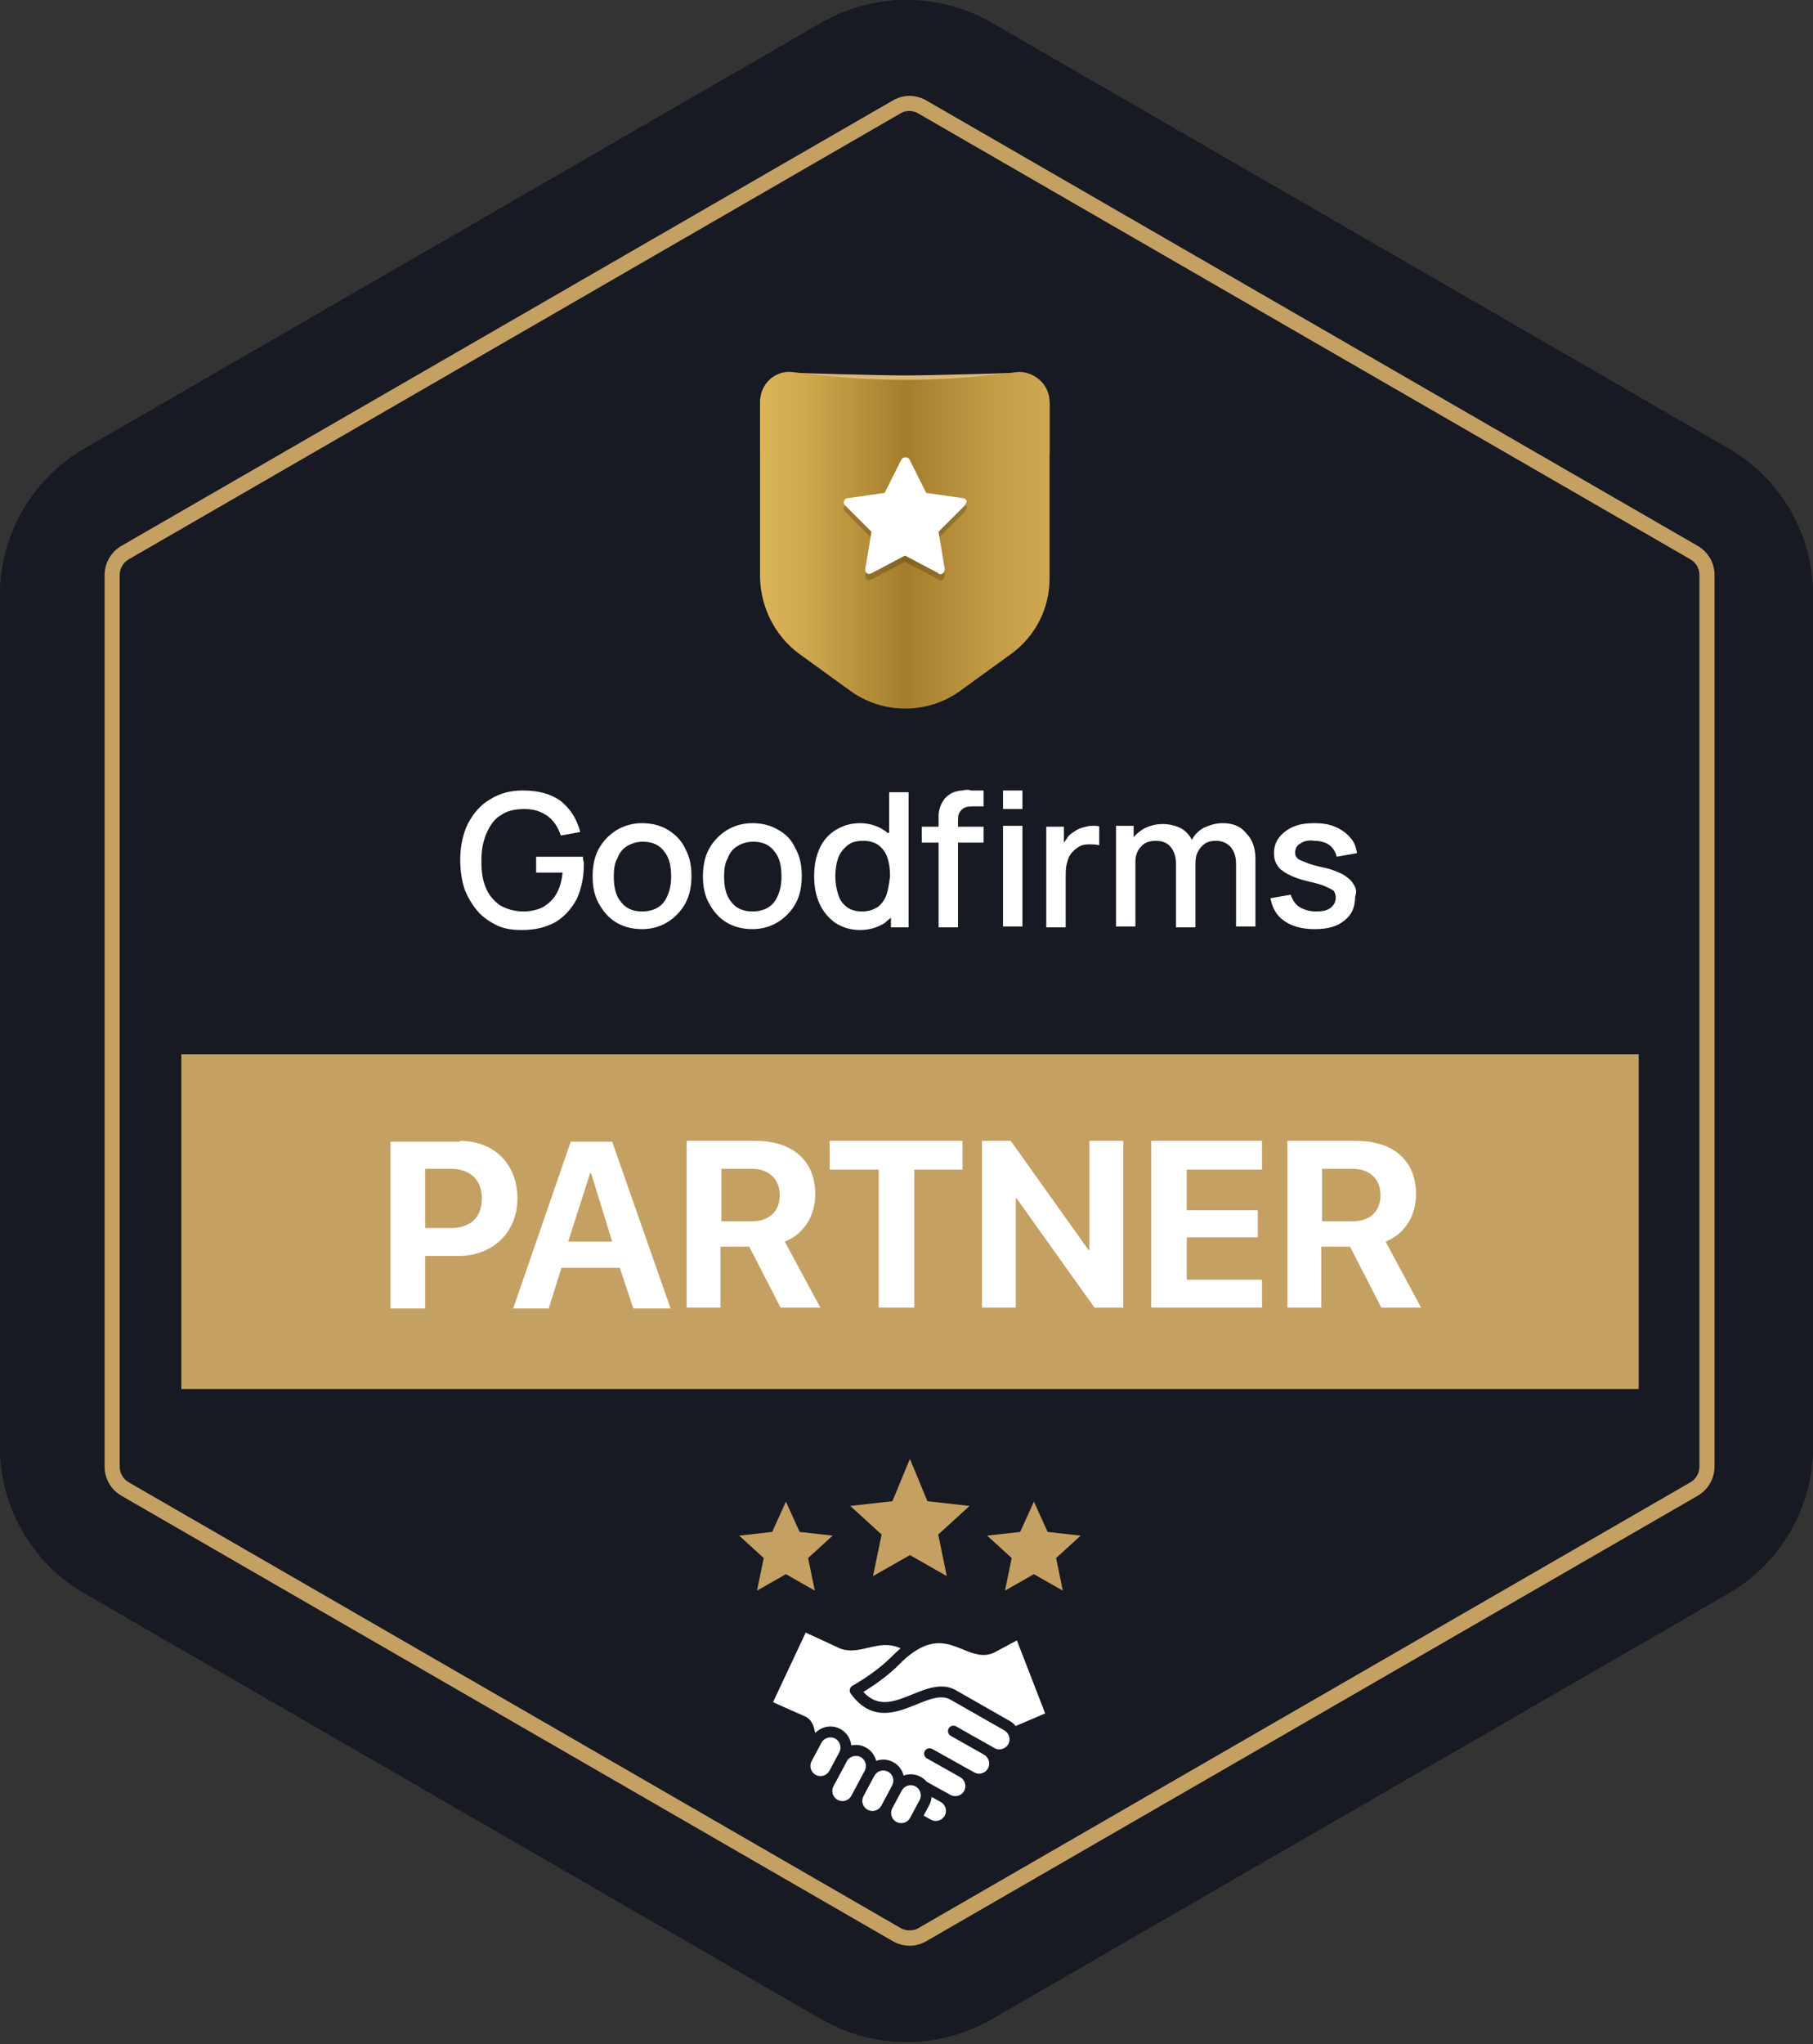
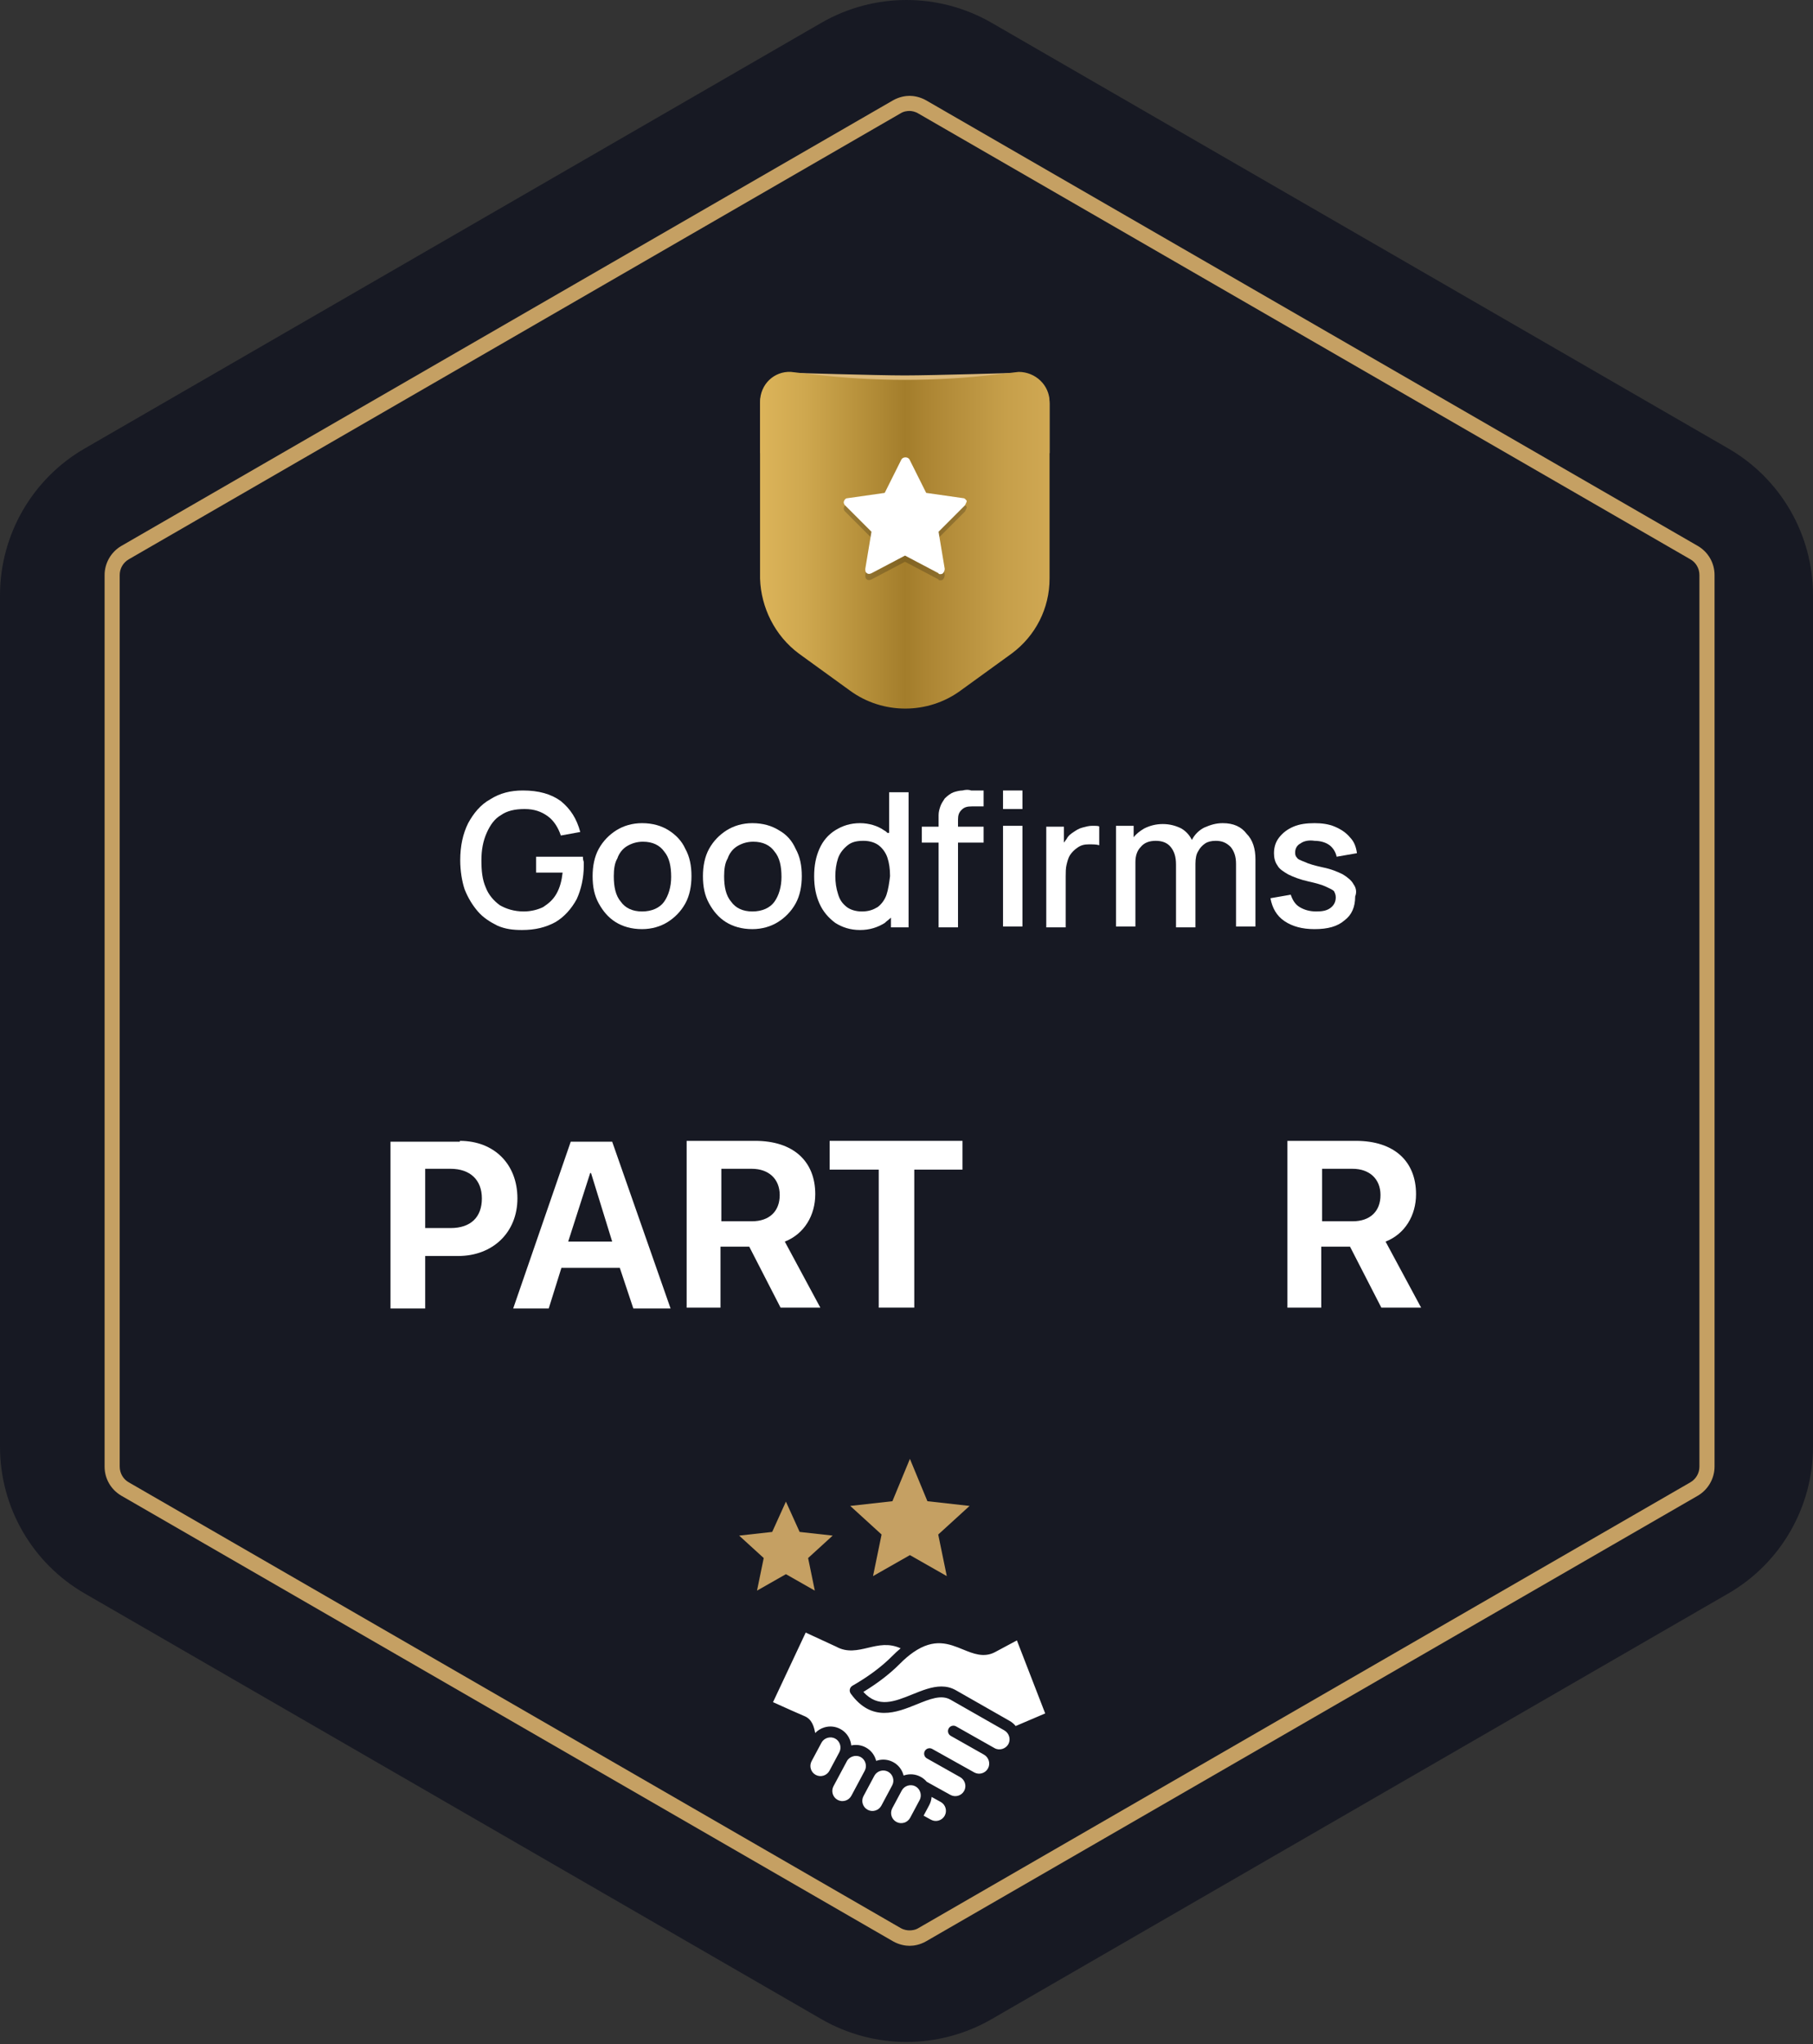
<svg xmlns="http://www.w3.org/2000/svg" width="260" height="293" viewBox="0 0 260 293" fill="none">
  <rect x="0" y="0" width="260" height="293" fill="#333333" stroke="none" />
  <path d="M260 207.35V85.323C260 76.613 255.363 68.597 247.823 64.263L142.177 3.25C134.637 -1.083 125.363 -1.083 117.823 3.25L12.177 64.263C4.637 68.597 0 76.657 0 85.323V207.35C0 216.06 4.637 224.077 12.177 228.41L117.823 289.423C125.363 293.757 134.637 293.757 142.177 289.423L247.823 228.41C255.363 224.077 260 216.017 260 207.35Z" fill="#171923" />
-   <path d="M260 207.35V85.323C260 76.613 255.363 68.597 247.823 64.263L142.177 3.25C134.637 -1.083 125.363 -1.083 117.823 3.25L12.177 64.263C4.637 68.597 0 76.657 0 85.323V207.35C0 216.06 4.637 224.077 12.177 228.41L117.823 289.423C125.363 293.757 134.637 293.757 142.177 289.423L247.823 228.41C255.363 224.077 260 216.017 260 207.35Z" fill="#171923" />
  <path fill-rule="evenodd" clip-rule="evenodd" d="M116.984 254.399C116.278 254.021 116.011 253.139 116.388 252.433C116.388 252.433 117.804 249.786 117.805 249.784C118.177 249.089 119.078 248.818 119.772 249.188C120.466 249.56 120.738 250.461 120.366 251.154L118.947 253.807C118.568 254.51 117.689 254.775 116.984 254.399ZM145.656 247.392C145.423 247.104 145.135 246.855 144.795 246.661L137.079 242.263C136.404 241.878 135.709 241.726 135.002 241.726C133.635 241.726 132.227 242.296 130.85 242.853C128.235 243.913 125.948 244.838 123.811 242.505C125.883 241.247 127.653 239.882 129.081 238.439C129.71 237.804 130.348 237.26 130.979 236.824C133.993 234.74 136.078 235.592 138.095 236.417C139.565 237.017 141.084 237.639 142.676 236.81L145.832 235.121L149.889 245.587L145.656 247.392ZM144.607 249.991C144.987 249.3 144.726 248.413 144.024 248.013L136.308 243.616C134.983 242.859 133.338 243.525 131.434 244.297C128.574 245.454 125.016 246.895 122.007 242.75C121.877 242.571 121.83 242.345 121.876 242.129C121.923 241.913 122.059 241.727 122.25 241.617C124.542 240.304 126.467 238.867 127.974 237.344C128.365 236.949 128.762 236.586 129.16 236.255C127.449 235.478 126 235.82 124.48 236.18C123.01 236.527 121.491 236.886 119.939 236.028L115.544 234L110.858 243.971C110.936 244.005 111.021 244.044 111.116 244.087C112.427 244.677 114.869 245.778 115.317 245.952C116.463 246.397 116.738 247.509 116.905 248.396C117.259 248.023 117.706 247.745 118.213 247.592C118.984 247.358 119.798 247.438 120.505 247.816C121.209 248.191 121.727 248.823 121.962 249.593C122.02 249.786 122.059 249.981 122.079 250.176C122.757 250.025 123.491 250.105 124.151 250.459C124.855 250.834 125.373 251.466 125.608 252.236C125.623 252.286 125.637 252.336 125.649 252.387C125.697 252.37 125.745 252.354 125.794 252.34C126.565 252.105 127.379 252.185 128.085 252.564C128.79 252.938 129.308 253.57 129.542 254.34C129.557 254.391 129.571 254.44 129.583 254.491C129.631 254.474 129.679 254.458 129.728 254.443C130.499 254.21 131.313 254.29 132.019 254.667C132.364 254.851 132.664 255.097 132.909 255.389L136.294 257.262C136.996 257.648 137.881 257.391 138.267 256.69C138.649 255.994 138.389 255.107 137.687 254.713L132.925 252.032C132.55 251.821 132.417 251.346 132.628 250.972C132.839 250.597 133.314 250.464 133.688 250.676L139.714 254.043C140.415 254.428 141.3 254.171 141.686 253.47C142.068 252.775 141.809 251.888 141.107 251.493C141.088 251.482 136.345 248.801 136.345 248.801C135.971 248.589 135.839 248.113 136.05 247.74C136.262 247.366 136.737 247.233 137.111 247.444L142.642 250.569C143.318 250.95 144.235 250.668 144.607 249.991ZM135.478 260.247C135.092 260.948 134.207 261.206 133.506 260.82L132.452 260.24L133.254 258.74C133.453 258.368 133.568 257.966 133.6 257.556L134.897 258.27L134.904 258.273C135.605 258.662 135.863 259.547 135.478 260.247ZM129.663 261.248C129.29 261.361 128.897 261.323 128.557 261.141C127.851 260.764 127.584 259.882 127.961 259.175C127.961 259.175 129.319 256.638 129.32 256.636C129.692 255.94 130.591 255.668 131.287 256.041C131.969 256.406 132.255 257.307 131.881 258.006L130.523 260.546C130.341 260.885 130.036 261.135 129.663 261.248ZM125.534 259.506C125.161 259.619 124.769 259.581 124.429 259.399C123.723 259.022 123.456 258.14 123.833 257.434L125.385 254.532C125.567 254.192 125.872 253.942 126.245 253.829C126.618 253.716 127.011 253.755 127.352 253.936C127.69 254.116 127.939 254.421 128.052 254.794C128.166 255.169 128.129 255.562 127.947 255.901L126.395 258.804C126.213 259.143 125.907 259.393 125.534 259.506ZM121.233 258.089C121.606 257.976 121.911 257.726 122.093 257.386L124.012 253.797C124.383 253.104 124.112 252.203 123.418 251.833C122.746 251.473 121.814 251.749 121.455 252.42C121.454 252.422 119.531 256.016 119.531 256.016C119.154 256.723 119.421 257.604 120.127 257.982C120.467 258.164 120.86 258.202 121.233 258.089Z" fill="white" />
  <path d="M130.489 209.103L127.979 215.17L121.932 215.845L126.428 219.944L125.2 225.904L130.489 222.895L135.777 225.904L134.55 219.944L139.046 215.845L132.999 215.17L130.489 209.103Z" fill="#C5A063" />
-   <path d="M152.415 227.986L151.454 223.315L154.978 220.102L150.238 219.572L148.271 215.228L146.303 219.573L141.564 220.101L145.087 223.315L144.126 227.986L148.271 225.627L152.415 227.986Z" fill="#C5A063" />
  <path d="M110.74 219.573L106 220.101L109.524 223.315L108.562 227.986L112.707 225.627L116.852 227.986L115.89 223.315L119.414 220.101L114.674 219.572L112.707 215.228L110.74 219.573Z" fill="#C5A063" />
  <path d="M130.44 278.893C129.877 278.893 128.967 278.763 128.057 278.243L17.383 214.37C15.91 213.503 15 211.943 15 210.21V82.42C15 80.73 15.91 79.126 17.383 78.26L128.057 14.387C128.967 13.867 129.877 13.737 130.44 13.737C131.003 13.737 131.913 13.867 132.823 14.387L243.497 78.26C244.97 79.126 245.88 80.687 245.88 82.42V210.21C245.88 211.9 244.97 213.503 243.497 214.37L132.823 278.243C131.913 278.763 131.047 278.893 130.44 278.893ZM130.44 15.903C130.137 15.903 129.617 15.947 129.14 16.25L18.467 80.167C17.643 80.643 17.167 81.51 17.167 82.42V210.21C17.167 211.163 17.687 212.03 18.467 212.463L129.14 276.337C129.66 276.64 130.137 276.683 130.44 276.683C130.743 276.683 131.263 276.64 131.74 276.337L242.413 212.463C243.237 211.986 243.713 211.12 243.713 210.21V82.42C243.713 81.467 243.193 80.6 242.413 80.167L131.74 16.293C131.263 15.99 130.743 15.903 130.44 15.903Z" fill="#C5A063" />
-   <path d="M235 151.1H26V199.1H235V151.1Z" fill="#C5A063" />
+   <path d="M235 151.1H26V199.1V151.1Z" fill="#C5A063" />
  <path d="M65.95 163.52C70.804 163.52 74.202 166.797 74.202 171.772C74.202 176.626 70.683 180.023 65.708 180.023H60.975V187.547H56V163.642H65.95V163.52ZM60.975 176.019H64.616C67.528 176.019 69.105 174.441 69.105 171.772C69.105 169.102 67.407 167.525 64.616 167.525H60.975V176.019Z" fill="white" />
  <path d="M88.885 181.722H80.512L78.692 187.547H73.595L81.847 163.642H87.793L96.166 187.547H90.826L88.885 181.722ZM81.483 177.961H87.793L84.759 168.132H84.638L81.483 177.961Z" fill="white" />
  <path d="M103.446 187.426H98.471V163.52H108.3C113.761 163.52 116.916 166.433 116.916 171.165C116.916 174.199 115.338 176.868 112.547 177.96L117.644 187.426H111.941L107.451 178.689H103.325V187.426H103.446ZM103.446 175.048H107.815C110.363 175.048 111.819 173.592 111.819 171.286C111.819 168.981 110.242 167.525 107.815 167.525H103.446V175.048Z" fill="white" />
  <path d="M126.017 187.426V167.646H118.979V163.52H138.03V167.646H131.114V187.426H126.017Z" fill="white" />
-   <path d="M140.821 187.426V163.52H144.947L156.111 179.174H156.232V163.52H161.086V187.426H156.96L145.796 171.772H145.675V187.426H140.821Z" fill="white" />
-   <path d="M180.987 187.426H165.09V163.52H180.987V167.646H170.187V173.471H180.38V177.354H170.187V183.421H180.987V187.426Z" fill="white" />
  <path d="M189.603 187.426H184.627V163.52H194.456C199.917 163.52 203.072 166.433 203.072 171.165C203.072 174.199 201.494 176.868 198.704 177.96L203.8 187.426H198.097L193.607 178.689H189.481V187.426H189.603ZM189.603 175.048H193.971C196.519 175.048 197.975 173.592 197.975 171.286C197.975 168.981 196.398 167.525 193.971 167.525H189.603V175.048Z" fill="white" />
  <path d="M83.594 122.794H76.885V125.072H80.683C80.556 126.211 80.303 127.224 79.796 128.11C79.29 128.996 78.657 129.502 77.898 130.008C77.138 130.388 76.126 130.641 75.113 130.641C73.721 130.641 72.582 130.262 71.696 129.755C70.81 129.122 70.05 128.236 69.671 127.224C69.164 126.085 69.038 124.819 69.038 123.3C69.038 121.781 69.291 120.515 69.797 119.376C70.303 118.237 70.936 117.351 71.822 116.845C72.708 116.212 73.847 115.959 75.24 115.959C76.632 115.959 77.645 116.339 78.531 116.971C79.417 117.604 80.05 118.617 80.429 119.756L83.214 119.25C82.708 117.351 81.822 115.959 80.429 114.82C79.037 113.807 77.265 113.301 74.987 113.301C73.215 113.301 71.696 113.68 70.303 114.567C68.911 115.326 67.899 116.592 67.139 117.984C66.38 119.503 66 121.275 66 123.3C66 124.819 66.253 126.338 66.633 127.477C67.139 128.743 67.772 129.755 68.531 130.641C69.291 131.527 70.303 132.16 71.316 132.666C72.455 133.173 73.594 133.299 74.86 133.299C76.759 133.299 78.278 132.92 79.67 132.16C80.936 131.401 81.948 130.262 82.708 128.869C83.341 127.477 83.72 125.831 83.72 124.059C83.72 123.933 83.72 123.806 83.72 123.553C83.594 123.173 83.594 123.047 83.594 122.794Z" fill="white" />
  <path d="M95.871 118.997C94.859 118.364 93.593 117.984 92.074 117.984C90.682 117.984 89.416 118.364 88.403 118.997C87.391 119.63 86.505 120.516 85.872 121.655C85.239 122.794 84.986 124.186 84.986 125.579C84.986 127.097 85.239 128.363 85.872 129.502C86.505 130.641 87.264 131.527 88.277 132.16C89.289 132.793 90.555 133.173 92.074 133.173C93.466 133.173 94.732 132.793 95.745 132.16C96.757 131.527 97.643 130.641 98.276 129.502C98.909 128.363 99.162 126.971 99.162 125.579C99.162 124.06 98.909 122.794 98.276 121.655C97.77 120.516 96.884 119.63 95.871 118.997ZM95.238 129.249C94.606 130.135 93.466 130.641 92.074 130.641C90.682 130.641 89.669 130.135 89.036 129.249C88.277 128.363 88.024 127.097 88.024 125.579C88.024 124.566 88.15 123.68 88.53 123.047C88.783 122.288 89.289 121.655 89.922 121.275C90.555 120.895 91.315 120.642 92.201 120.642C93.593 120.642 94.606 121.148 95.238 122.034C95.998 122.92 96.251 124.186 96.251 125.705C96.251 127.097 95.871 128.363 95.238 129.249Z" fill="white" />
  <path d="M111.693 118.997C110.68 118.364 109.414 117.984 107.896 117.984C106.503 117.984 105.238 118.364 104.225 118.997C103.212 119.63 102.326 120.516 101.694 121.655C101.061 122.794 100.807 124.186 100.807 125.579C100.807 127.097 101.061 128.363 101.694 129.502C102.326 130.641 103.086 131.527 104.098 132.16C105.111 132.793 106.377 133.173 107.896 133.173C109.288 133.173 110.554 132.793 111.566 132.16C112.579 131.527 113.465 130.641 114.098 129.502C114.731 128.363 114.984 126.971 114.984 125.579C114.984 124.06 114.731 122.794 114.098 121.655C113.591 120.516 112.832 119.63 111.693 118.997ZM111.06 129.249C110.427 130.135 109.288 130.641 107.896 130.641C106.503 130.641 105.491 130.135 104.858 129.249C104.098 128.363 103.845 127.097 103.845 125.579C103.845 124.566 103.972 123.68 104.352 123.047C104.605 122.288 105.111 121.655 105.744 121.275C106.377 120.895 107.136 120.642 108.022 120.642C109.414 120.642 110.427 121.148 111.06 122.034C111.819 122.92 112.072 124.186 112.072 125.705C112.072 127.097 111.693 128.363 111.06 129.249Z" fill="white" />
  <path d="M127.261 119.376C127.135 119.25 127.008 119.123 126.755 118.997C125.869 118.364 124.603 117.984 123.338 117.984C121.945 117.984 120.806 118.364 119.793 118.997C118.781 119.629 118.021 120.515 117.515 121.655C117.009 122.794 116.756 124.059 116.756 125.578C116.756 127.097 117.009 128.363 117.515 129.502C118.021 130.641 118.781 131.527 119.793 132.287C120.806 132.92 121.945 133.299 123.338 133.299C124.73 133.299 125.869 132.92 126.882 132.287C127.135 132.034 127.514 131.78 127.768 131.527V132.92H130.299V113.554H127.514V119.376H127.261ZM127.135 128.236C126.882 128.996 126.375 129.629 125.869 130.008C125.236 130.388 124.603 130.641 123.591 130.641C122.705 130.641 121.945 130.388 121.439 130.008C120.806 129.502 120.426 128.996 120.173 128.11C119.92 127.35 119.793 126.464 119.793 125.578C119.793 124.692 119.92 123.806 120.173 123.047C120.426 122.287 120.933 121.655 121.565 121.148C122.198 120.642 122.958 120.515 123.844 120.515C124.73 120.515 125.489 120.769 125.996 121.148C126.502 121.528 127.008 122.161 127.261 122.92C127.514 123.68 127.641 124.566 127.641 125.578C127.514 126.591 127.388 127.477 127.135 128.236Z" fill="white" />
  <path d="M138.02 113.301C137.64 113.301 137.134 113.428 136.754 113.554C136.375 113.681 135.868 114.06 135.489 114.44C135.235 114.82 134.982 115.2 134.856 115.579C134.729 115.959 134.603 116.339 134.603 116.845C134.603 117.225 134.603 117.604 134.603 117.984V118.49H132.198V120.769H134.603V132.92H137.387V120.769H141.058V118.49H137.387V117.478C137.387 116.845 137.514 116.465 137.893 116.086C138.273 115.706 138.653 115.579 139.412 115.579H141.058V113.301H139.286C138.906 113.174 138.526 113.174 138.02 113.301Z" fill="white" />
  <path d="M146.627 118.364H143.842V132.793H146.627V118.364Z" fill="white" />
  <path d="M146.627 113.301H143.842V115.959H146.627V113.301Z" fill="white" />
  <path d="M156.626 118.364C156.12 118.364 155.74 118.49 155.234 118.617C154.728 118.743 154.348 118.997 153.968 119.25C153.588 119.503 153.209 119.756 152.956 120.262C152.829 120.389 152.702 120.642 152.576 120.769V118.49H150.044V132.92H152.829V125.578C152.829 125.072 152.829 124.439 152.956 123.933C153.082 123.427 153.209 122.92 153.462 122.541C153.715 122.161 154.095 121.781 154.474 121.528C154.981 121.148 155.487 121.022 156.12 121.022C156.753 121.022 157.259 121.022 157.639 121.148V118.49C157.639 118.364 157.133 118.364 156.626 118.364Z" fill="white" />
  <path d="M175.359 117.984C174.346 117.984 173.587 118.237 172.701 118.617C171.942 118.997 171.309 119.63 170.929 120.389C170.549 119.63 170.043 119.123 169.41 118.744C168.651 118.364 167.765 118.111 166.752 118.111C165.739 118.111 164.853 118.364 164.094 118.744C163.461 119.123 162.955 119.503 162.575 120.009V118.364H160.044V132.793H162.828V123.553C162.828 122.667 163.081 121.908 163.588 121.402C164.094 120.769 164.853 120.516 165.739 120.516C166.625 120.516 167.385 120.769 167.891 121.402C168.398 122.034 168.651 122.794 168.651 123.933V132.92H171.435V123.806C171.435 123.047 171.562 122.414 171.815 122.034C172.068 121.528 172.448 121.148 172.828 120.895C173.207 120.642 173.714 120.516 174.346 120.516C175.232 120.516 175.865 120.769 176.498 121.402C177.004 122.034 177.258 122.794 177.258 123.806V132.793H180.042V123.174C180.042 121.655 179.662 120.389 178.776 119.503C178.017 118.49 176.878 117.984 175.359 117.984Z" fill="white" />
  <path d="M194.092 126.718C193.839 126.211 193.206 125.705 192.573 125.325C191.814 124.946 190.927 124.566 189.662 124.313C188.523 124.06 187.637 123.806 187.13 123.553C186.497 123.3 186.118 123.174 185.991 122.92C185.738 122.667 185.738 122.414 185.738 122.161C185.738 121.655 185.991 121.148 186.497 120.895C187.004 120.516 187.763 120.389 188.523 120.516C189.409 120.516 190.168 120.769 190.674 121.148C191.181 121.528 191.56 122.161 191.687 122.794L194.598 122.288C194.472 121.402 194.218 120.642 193.586 120.009C193.079 119.376 192.32 118.87 191.434 118.49C190.548 118.111 189.535 117.984 188.523 117.984C187.383 117.984 186.371 118.111 185.485 118.49C184.599 118.87 183.966 119.376 183.46 120.009C182.953 120.642 182.7 121.402 182.7 122.288C182.7 122.92 182.827 123.553 183.207 124.06C183.46 124.566 184.093 124.946 184.725 125.325C185.485 125.705 186.497 126.085 187.637 126.338C188.776 126.591 189.662 126.844 190.168 127.097C190.674 127.351 191.054 127.477 191.307 127.73C191.434 127.983 191.56 128.237 191.56 128.616C191.56 129.249 191.307 129.755 190.801 130.135C190.295 130.515 189.662 130.641 188.776 130.641C187.763 130.641 187.004 130.388 186.371 130.009C185.738 129.629 185.358 128.996 185.105 128.237L182.194 128.743C182.447 130.135 183.08 131.274 184.219 132.034C185.358 132.793 186.751 133.173 188.523 133.173C190.421 133.173 191.813 132.793 192.826 131.907C193.839 131.148 194.345 130.009 194.345 128.49C194.598 127.857 194.472 127.224 194.092 126.718Z" fill="white" />
  <path d="M109 64.95H129.758H150.516V57.862C150.516 55.457 148.491 53.432 146.086 53.432C146.086 53.432 133.808 53.812 129.758 53.812C125.708 53.812 113.43 53.432 113.43 53.432C111.025 53.432 109 55.457 109 57.862V64.95Z" fill="#DBB879" />
  <path d="M114.569 93.682L121.91 98.998C126.594 102.416 133.049 102.416 137.732 98.998L145.073 93.682C148.491 91.151 150.516 87.227 150.516 82.923V57.609C150.516 55.204 148.491 53.305 146.086 53.305L142.795 53.685C134.188 54.698 125.454 54.698 116.721 53.685L113.43 53.305C111.025 53.179 109 55.077 109 57.609V82.923C109.127 87.1 111.152 91.151 114.569 93.682Z" fill="url(#paint0_linear_1710_13107)" />
  <g opacity="0.2">
    <path d="M138.393 73.304L134.596 77.101L135.482 82.417C135.482 82.67 135.355 82.923 135.229 83.05C135.102 83.176 134.975 83.176 134.849 83.176C134.722 83.176 134.596 83.176 134.596 83.05L129.786 80.518L124.976 83.05C124.723 83.176 124.47 83.176 124.343 83.05C124.09 82.923 124.09 82.67 124.09 82.417L124.976 77.101L121.179 73.304C121.052 73.177 120.926 72.924 121.052 72.671C121.179 72.418 121.306 72.291 121.559 72.291L126.875 71.532L129.28 66.722C129.533 66.342 130.166 66.342 130.419 66.722L132.824 71.532L138.14 72.291C138.393 72.291 138.519 72.544 138.646 72.671C138.646 72.797 138.519 73.05 138.393 73.304Z" fill="black" />
  </g>
  <path d="M138.393 72.418L134.596 76.215L135.482 81.531C135.482 81.784 135.355 82.037 135.229 82.164C135.102 82.29 134.975 82.29 134.849 82.29C134.722 82.29 134.596 82.29 134.596 82.164L129.786 79.632L124.976 82.164C124.723 82.29 124.47 82.29 124.343 82.164C124.09 82.037 124.09 81.784 124.09 81.531L124.976 76.215L121.179 72.418C121.052 72.291 120.926 72.038 121.052 71.785C121.179 71.532 121.306 71.405 121.559 71.405L126.875 70.646L129.28 65.836C129.533 65.456 130.166 65.456 130.419 65.836L132.824 70.646L138.14 71.405C138.393 71.405 138.519 71.658 138.646 71.785C138.646 71.912 138.519 72.165 138.393 72.418Z" fill="white" />
  <defs>
    <linearGradient id="paint0_linear_1710_13107" x1="109.067" y1="77.51" x2="150.639" y2="77.51" gradientUnits="userSpaceOnUse">
      <stop stop-color="#DCB45A" />
      <stop offset="0.15" stop-color="#CFA84F" />
      <stop offset="0.426" stop-color="#AD8733" />
      <stop offset="0.5" stop-color="#A37D2B" />
      <stop offset="0.583" stop-color="#AD8634" />
      <stop offset="0.844" stop-color="#C69F4A" />
      <stop offset="1" stop-color="#D0A853" />
    </linearGradient>
  </defs>
</svg>